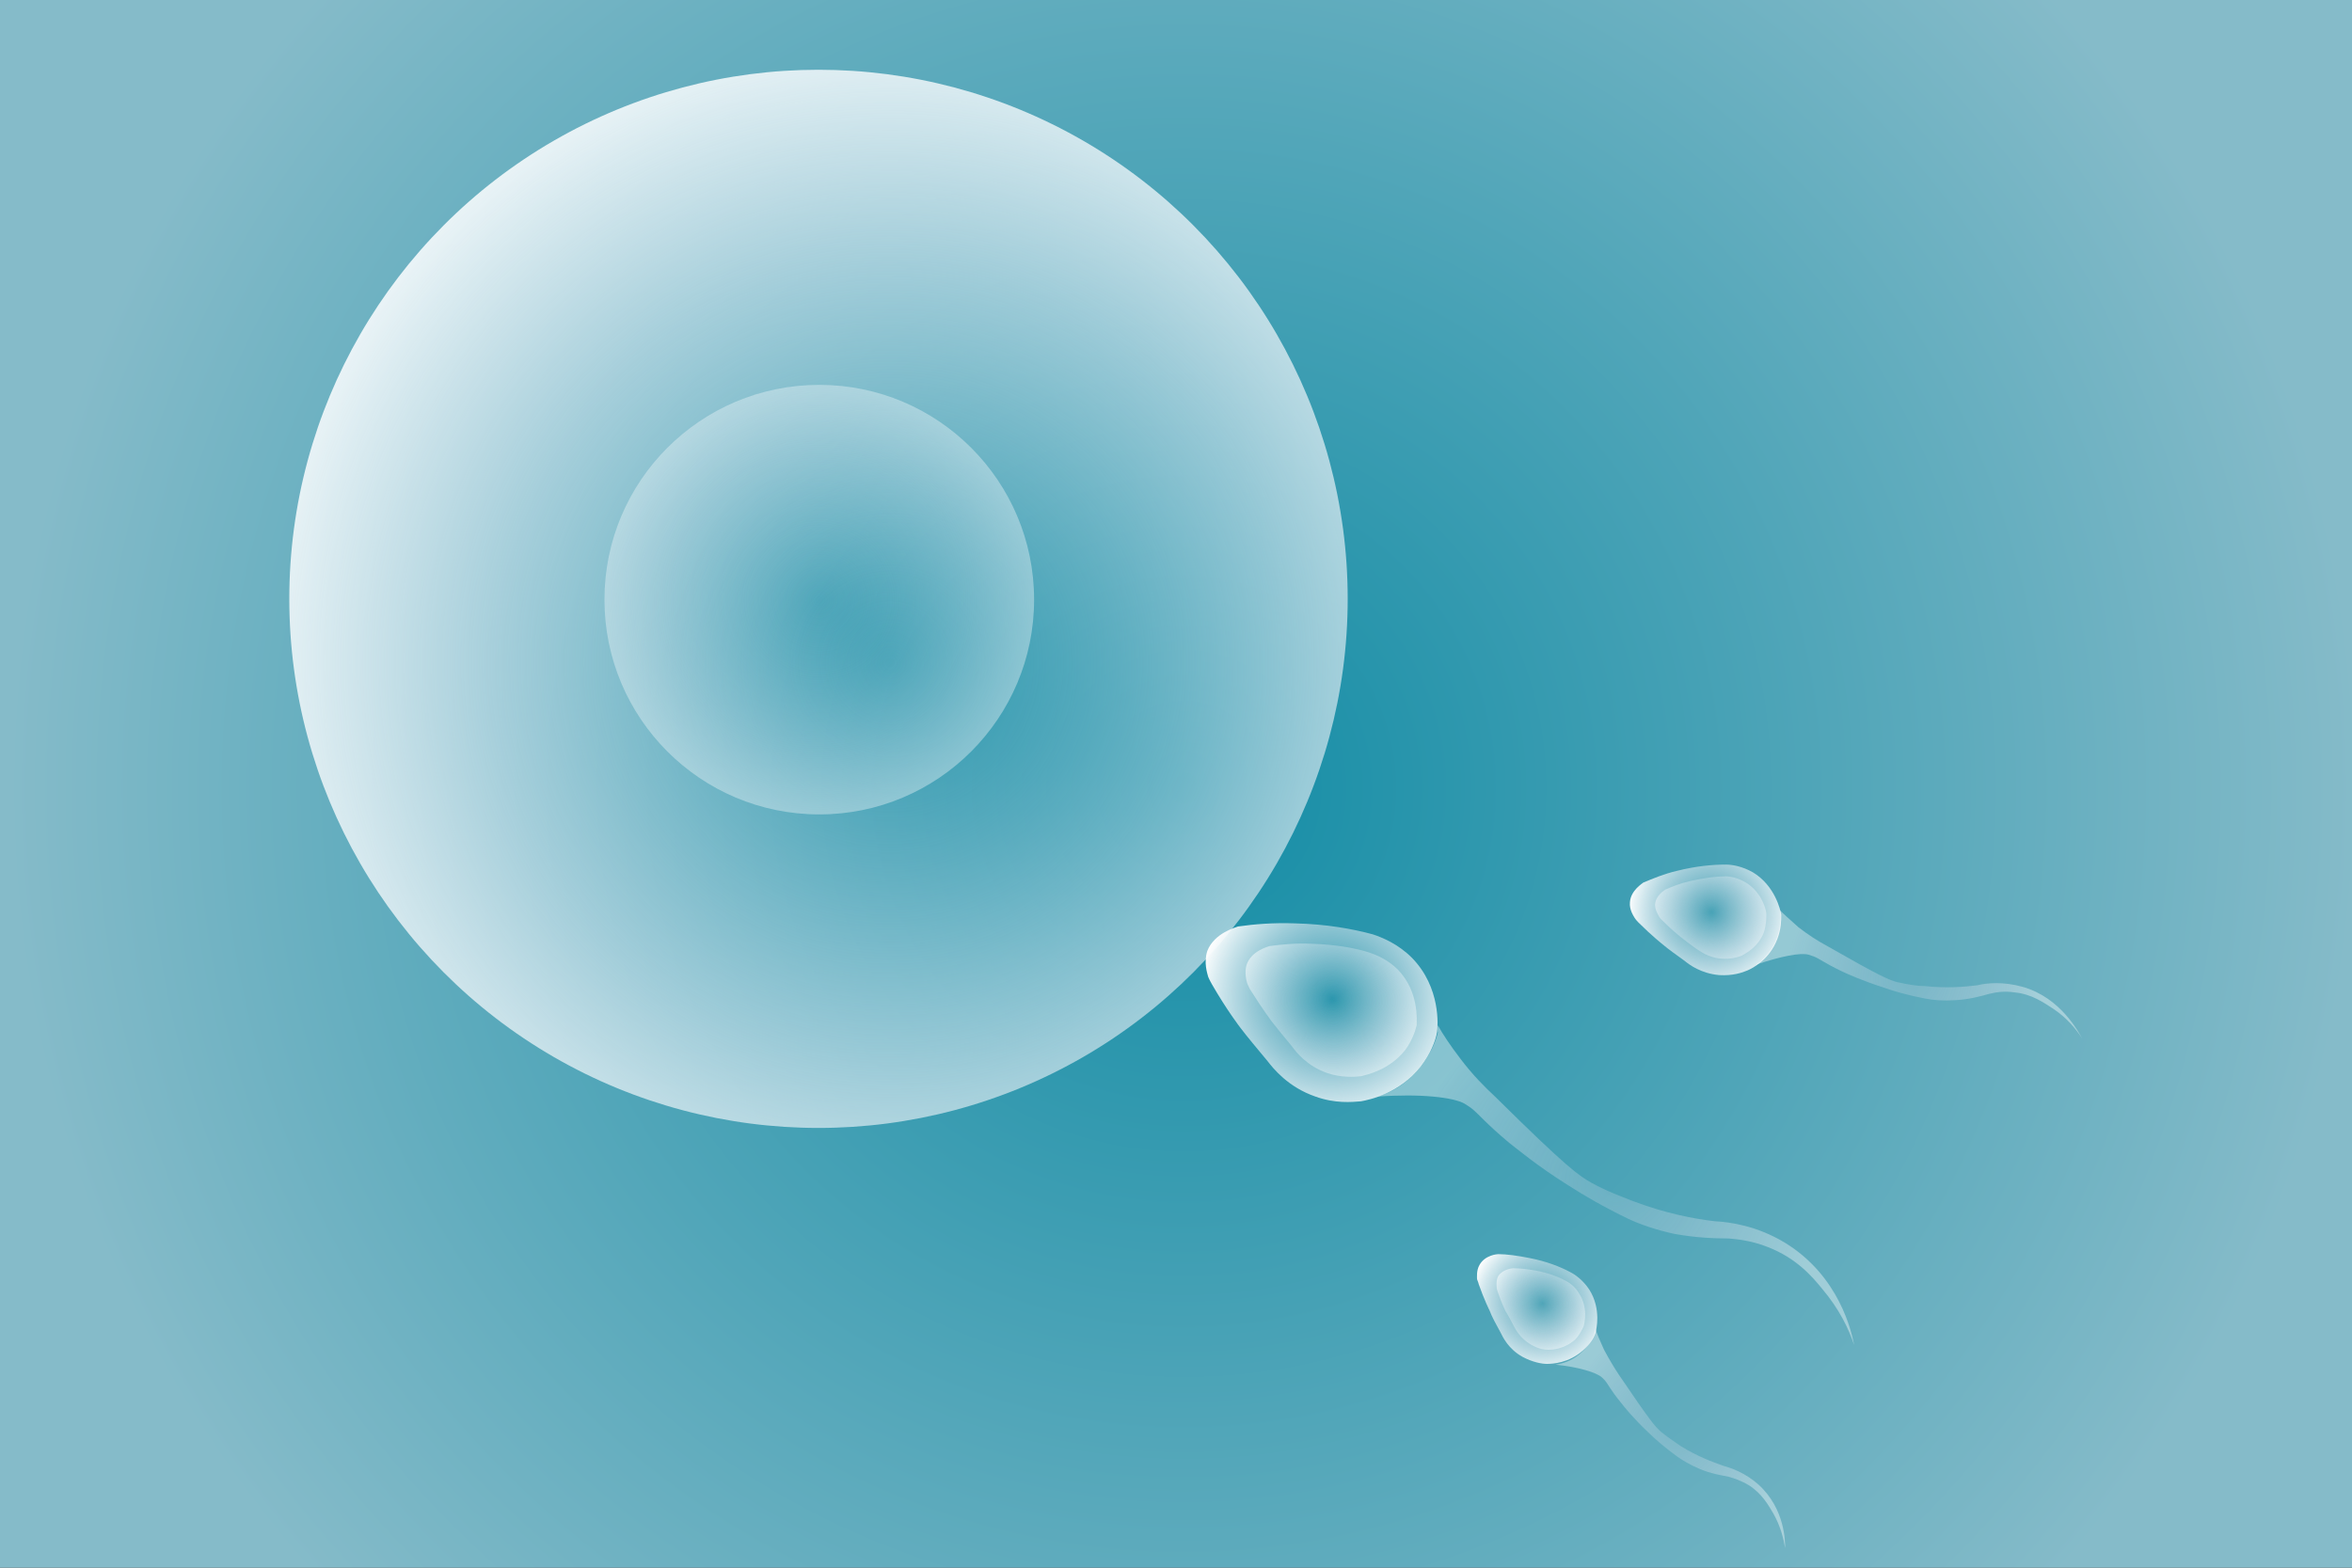
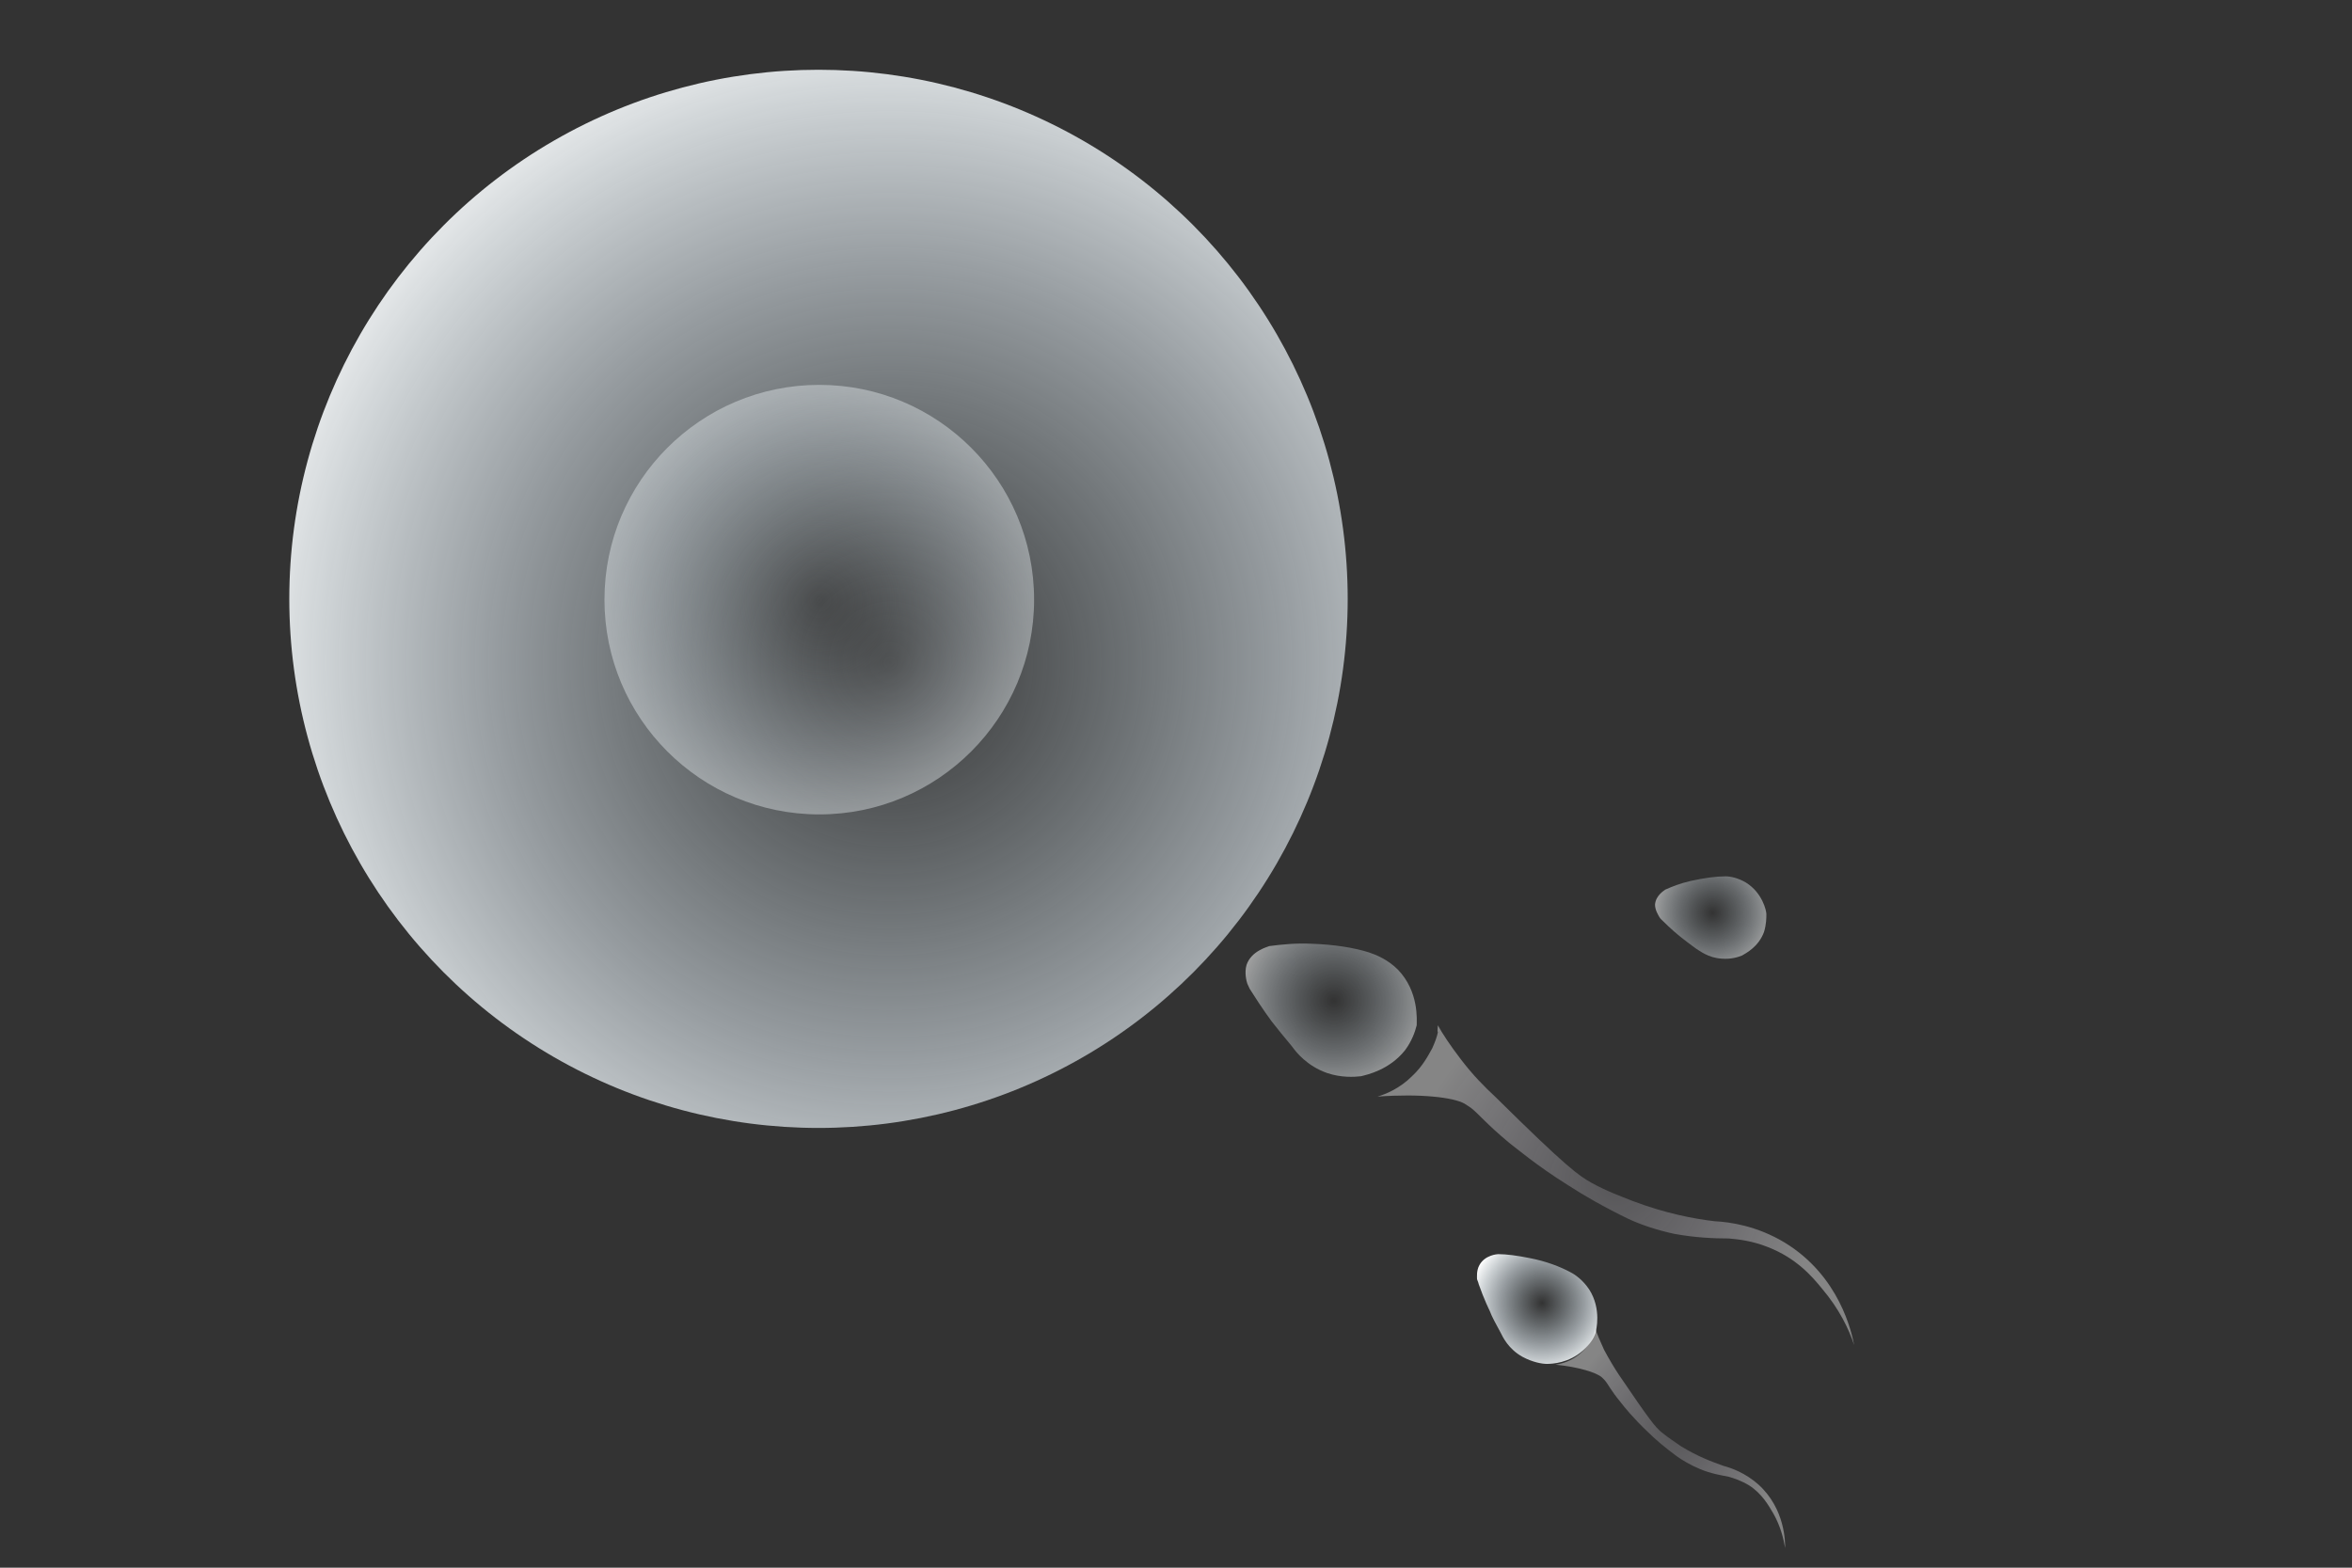
<svg xmlns="http://www.w3.org/2000/svg" version="1.1" id="图层_1" x="0px" y="0px" viewBox="0 0 300 200" style="enable-background:new 0 0 300 200;" xml:space="preserve">
  <rect x="0" y="0" width="300" height="200" fill="#333333" stroke="none" />
  <style type="text/css">
	.st0{fill:url(#SVGID_1_);}
	.st1{fill:url(#SVGID_2_);}
	.st2{fill:url(#SVGID_3_);}
	.st3{fill:url(#SVGID_4_);}
	.st4{fill:url(#SVGID_5_);}
	.st5{opacity:0.54;fill:url(#SVGID_6_);}
	.st6{fill:url(#SVGID_7_);}
	.st7{opacity:0.54;fill:url(#SVGID_8_);}
	.st8{fill:url(#SVGID_9_);}
	.st9{opacity:0.54;fill:url(#SVGID_10_);}
	.st10{fill:url(#SVGID_11_);}
	.st11{fill:url(#SVGID_12_);}
</style>
  <radialGradient id="SVGID_1_" cx="150.94" cy="100.137" r="149.657" gradientTransform="matrix(1.001 0 0 1.004 -8.339027e-02 4.384763e-04)" gradientUnits="userSpaceOnUse">
    <stop offset="0" style="stop-color:#FFFFFF" />
    <stop offset="0" style="stop-color:#FDFEFE" />
    <stop offset="0" style="stop-color:#F6FBFC" />
    <stop offset="0" style="stop-color:#EBF5F7" />
    <stop offset="0" style="stop-color:#DAEDF1" />
    <stop offset="0" style="stop-color:#C4E2E8" />
    <stop offset="0" style="stop-color:#A8D5DE" />
    <stop offset="0" style="stop-color:#88C5D2" />
    <stop offset="0" style="stop-color:#62B3C3" />
    <stop offset="0" style="stop-color:#399FB4" />
    <stop offset="0" style="stop-color:#128CA5" />
    <stop offset="1" style="stop-color:#85BBC9" />
  </radialGradient>
-   <rect y="-0.1" class="st0" width="300" height="200.1" />
  <radialGradient id="SVGID_2_" cx="199.13" cy="90.913" r="9.383" gradientTransform="matrix(0.974 0.228 -0.228 0.974 23.468 32.278)" gradientUnits="userSpaceOnUse">
    <stop offset="0" style="stop-color:#FFFFFF" />
    <stop offset="0" style="stop-color:#FDFEFE;stop-opacity:0.465" />
    <stop offset="0" style="stop-color:#F6F9FB;stop-opacity:0.272" />
    <stop offset="0" style="stop-color:#EBF2F6;stop-opacity:0.135" />
    <stop offset="0" style="stop-color:#DAE7EF;stop-opacity:2.440125e-02" />
    <stop offset="0" style="stop-color:#D5E4ED;stop-opacity:0" />
    <stop offset="0.3" style="stop-color:#D8E6EE;stop-opacity:0.3" />
    <stop offset="0.569" style="stop-color:#E2ECF3;stop-opacity:0.569" />
    <stop offset="0.825" style="stop-color:#F1F7FA;stop-opacity:0.825" />
    <stop offset="1" style="stop-color:#FFFFFF" />
  </radialGradient>
  <path class="st1" d="M191.1,160c1.1,0,2.5,0.2,4,0.5c2.1,0.4,3.9,1.1,5.2,1.8c0.6,0.3,1.6,1,2.4,2.2c1.6,2.5,0.9,5.2,0.8,5.6  c-0.2,0.6-0.7,1.4-1.6,2.2c-1.8,1.6-3.9,1.7-4.6,1.7c-0.6,0-1.8-0.2-3.1-0.9c-1.8-1-2.5-2.5-2.8-3.1c-0.6-1.1-1.1-2-1.4-2.8  c0,0-0.7-1.4-1.4-3.4c0-0.1-0.1-0.3-0.2-0.6c0-0.2-0.1-1.1,0.3-1.8C189.4,160.1,191,160,191.1,160z" />
  <g>
    <radialGradient id="SVGID_3_" cx="114.147" cy="129.162" r="88.565" gradientTransform="matrix(1 2.380776e-02 -2.380776e-02 1 2.469 -47.33)" gradientUnits="userSpaceOnUse">
      <stop offset="0" style="stop-color:#FFFFFF" />
      <stop offset="0" style="stop-color:#FDFEFE;stop-opacity:0.465" />
      <stop offset="0" style="stop-color:#F6F9FB;stop-opacity:0.272" />
      <stop offset="0" style="stop-color:#EBF2F6;stop-opacity:0.135" />
      <stop offset="0" style="stop-color:#DAE7EF;stop-opacity:2.440125e-02" />
      <stop offset="0" style="stop-color:#D5E4ED;stop-opacity:0" />
      <stop offset="0.3" style="stop-color:#D8E6EE;stop-opacity:0.3" />
      <stop offset="0.569" style="stop-color:#E2ECF3;stop-opacity:0.569" />
      <stop offset="0.825" style="stop-color:#F1F7FA;stop-opacity:0.825" />
      <stop offset="1" style="stop-color:#FFFFFF" />
    </radialGradient>
    <circle class="st2" cx="104.4" cy="76.4" r="67.5" />
    <radialGradient id="SVGID_4_" cx="104.927" cy="121.379" r="34.133" gradientTransform="matrix(1 2.380776e-02 -2.380776e-02 1 2.469 -47.33)" gradientUnits="userSpaceOnUse">
      <stop offset="0" style="stop-color:#FFFFFF" />
      <stop offset="0" style="stop-color:#FDFEFE;stop-opacity:0.465" />
      <stop offset="0" style="stop-color:#F6F9FB;stop-opacity:0.272" />
      <stop offset="0" style="stop-color:#EBF2F6;stop-opacity:0.135" />
      <stop offset="0" style="stop-color:#DAE7EF;stop-opacity:2.440125e-02" />
      <stop offset="0" style="stop-color:#D5E4ED;stop-opacity:0" />
      <stop offset="0.3" style="stop-color:#D8E6EE;stop-opacity:0.15" />
      <stop offset="0.569" style="stop-color:#E2ECF3;stop-opacity:0.284" />
      <stop offset="0.825" style="stop-color:#F1F7FA;stop-opacity:0.413" />
      <stop offset="1" style="stop-color:#FFFFFF;stop-opacity:0.5" />
    </radialGradient>
    <circle class="st3" cx="104.5" cy="76.5" r="27.4" />
  </g>
  <g>
    <radialGradient id="SVGID_5_" cx="120.825" cy="153.758" r="15.305" gradientTransform="matrix(1.122 5.578839e-02 -5.360884e-02 1.079 42.519 -45.284)" gradientUnits="userSpaceOnUse">
      <stop offset="0" style="stop-color:#FFFFFF" />
      <stop offset="0" style="stop-color:#FDFEFE;stop-opacity:0.465" />
      <stop offset="0" style="stop-color:#F6F9FB;stop-opacity:0.272" />
      <stop offset="0" style="stop-color:#EBF2F6;stop-opacity:0.135" />
      <stop offset="0" style="stop-color:#DAE7EF;stop-opacity:2.440125e-02" />
      <stop offset="0" style="stop-color:#D5E4ED;stop-opacity:0" />
      <stop offset="0.3" style="stop-color:#D8E6EE;stop-opacity:0.3" />
      <stop offset="0.569" style="stop-color:#E2ECF3;stop-opacity:0.569" />
      <stop offset="0.825" style="stop-color:#F1F7FA;stop-opacity:0.825" />
      <stop offset="1" style="stop-color:#FFFFFF" />
    </radialGradient>
-     <path class="st4" d="M157.9,118.2c2.1-0.3,4.5-0.5,7.3-0.4c4,0.1,7.3,0.7,9.9,1.4c1.2,0.4,3.2,1.2,5,3c3.7,3.8,3.3,8.7,3.2,9.5   c-0.2,1.1-0.8,2.7-2.1,4.4c-2.7,3.4-6.5,4.2-7.6,4.4c-1.2,0.1-3.3,0.3-5.8-0.6c-3.5-1.2-5.4-3.6-6.1-4.5c-1.4-1.7-2.6-3.1-3.5-4.3   c0,0-1.7-2.2-3.6-5.5c-0.1-0.2-0.3-0.5-0.5-1c-0.1-0.4-0.6-1.8-0.1-3.3C154.9,119,157.7,118.3,157.9,118.2z" />
    <radialGradient id="SVGID_6_" cx="121.093" cy="154.026" r="10.898" gradientTransform="matrix(1.122 5.578839e-02 -5.360884e-02 1.079 42.519 -45.284)" gradientUnits="userSpaceOnUse">
      <stop offset="0" style="stop-color:#FFFFFF" />
      <stop offset="0" style="stop-color:#FDFEFE;stop-opacity:0.465" />
      <stop offset="0" style="stop-color:#F6F9FB;stop-opacity:0.272" />
      <stop offset="0" style="stop-color:#EBF2F6;stop-opacity:0.135" />
      <stop offset="0" style="stop-color:#DAE7EF;stop-opacity:2.440125e-02" />
      <stop offset="0" style="stop-color:#D5E4ED;stop-opacity:0" />
      <stop offset="0.3" style="stop-color:#D8E6EE;stop-opacity:0.3" />
      <stop offset="0.569" style="stop-color:#E2ECF3;stop-opacity:0.569" />
      <stop offset="0.825" style="stop-color:#F1F7FA;stop-opacity:0.825" />
      <stop offset="1" style="stop-color:#FFFFFF" />
    </radialGradient>
    <path class="st5" d="M161.9,120.7c1.5-0.2,3.4-0.4,5.4-0.3c2.9,0.1,5.4,0.5,7.3,1.1c0.9,0.3,2.4,0.9,3.7,2.2   c2.7,2.8,2.4,6.4,2.4,7.1c-0.2,0.8-0.6,2-1.5,3.2c-2,2.5-4.8,3.1-5.6,3.3c-0.9,0.1-2.5,0.2-4.3-0.4c-2.6-0.9-4-2.7-4.5-3.4   c-1-1.2-1.9-2.3-2.6-3.2c0,0-1.2-1.6-2.7-4c-0.1-0.1-0.2-0.4-0.4-0.8c-0.1-0.3-0.4-1.4-0.1-2.4   C159.6,121.3,161.7,120.8,161.9,120.7z" />
    <radialGradient id="SVGID_7_" cx="154.125" cy="174.042" r="23.21" gradientTransform="matrix(1.122 5.578839e-02 -5.360884e-02 1.079 42.519 -45.284)" gradientUnits="userSpaceOnUse">
      <stop offset="0" style="stop-color:#FFFFFF" />
      <stop offset="0" style="stop-color:#FDFDFE;stop-opacity:0.517" />
      <stop offset="0" style="stop-color:#F8F6FB;stop-opacity:0.343" />
      <stop offset="0" style="stop-color:#EEEBF5;stop-opacity:0.219" />
      <stop offset="0" style="stop-color:#ECE8F4;stop-opacity:0.2" />
      <stop offset="0.411" style="stop-color:#EFEBF5;stop-opacity:0.282" />
      <stop offset="0.78" style="stop-color:#F8F6FB;stop-opacity:0.356" />
      <stop offset="1" style="stop-color:#FFFFFF;stop-opacity:0.4" />
    </radialGradient>
    <path class="st6" d="M183.4,130.8c0.6,1.1,1.6,2.6,2.9,4.3c1.6,2.1,3,3.5,4.5,4.9c9.1,9,10.6,10,12.2,10.9c2,1.1,3.7,1.7,5.2,2.3   c4.2,1.6,7.9,2.3,10.5,2.6c2,0.1,5.4,0.6,8.9,2.7c7.1,4.3,8.6,11.6,8.9,13.1c-0.7-2.1-1.9-4.6-4.1-7.2c-1.3-1.6-3.3-3.9-6.9-5.3   c-2-0.8-3.8-1-5-1.1c-1.9,0-4.3-0.1-7-0.6c-2.3-0.5-4.3-1.2-5.8-1.9c-3.1-1.5-5.7-3-7.7-4.3c-4-2.5-6.7-4.8-7.5-5.4   c-3.1-2.6-3.7-3.5-4.8-4.4c0,0-0.4-0.3-0.9-0.6c-1.4-0.8-5.6-1.3-11.1-0.9c1-0.3,2.8-1,4.4-2.6c1.4-1.3,2.1-2.7,2.6-3.6   c0.4-0.9,0.6-1.5,0.7-2C183.3,131.5,183.4,131.1,183.4,130.8z" />
  </g>
  <radialGradient id="SVGID_8_" cx="199.293" cy="91.077" r="6.681" gradientTransform="matrix(0.974 0.228 -0.228 0.974 23.468 32.278)" gradientUnits="userSpaceOnUse">
    <stop offset="0" style="stop-color:#FFFFFF" />
    <stop offset="0" style="stop-color:#FDFEFE;stop-opacity:0.465" />
    <stop offset="0" style="stop-color:#F6F9FB;stop-opacity:0.272" />
    <stop offset="0" style="stop-color:#EBF2F6;stop-opacity:0.135" />
    <stop offset="0" style="stop-color:#DAE7EF;stop-opacity:2.440125e-02" />
    <stop offset="0" style="stop-color:#D5E4ED;stop-opacity:0" />
    <stop offset="0.3" style="stop-color:#D8E6EE;stop-opacity:0.3" />
    <stop offset="0.569" style="stop-color:#E2ECF3;stop-opacity:0.569" />
    <stop offset="0.825" style="stop-color:#F1F7FA;stop-opacity:0.825" />
    <stop offset="1" style="stop-color:#FFFFFF" />
  </radialGradient>
-   <path class="st7" d="M193,161.8c0.8,0,1.8,0.1,2.9,0.3c1.6,0.3,2.9,0.8,3.8,1.3c0.4,0.2,1.2,0.7,1.7,1.6c1.2,1.8,0.7,3.8,0.6,4.2  c-0.2,0.4-0.5,1.1-1.1,1.7c-1.3,1.2-2.9,1.3-3.4,1.3c-0.5,0-1.3-0.1-2.3-0.7c-1.3-0.8-1.9-1.9-2.1-2.3c-0.4-0.8-0.8-1.5-1.1-2  c0,0-0.5-1-1-2.5c0-0.1-0.1-0.2-0.1-0.5c0-0.2-0.1-0.8,0.2-1.4C191.7,161.9,192.9,161.8,193,161.8z" />
  <radialGradient id="SVGID_9_" cx="219.545" cy="103.349" r="14.23" gradientTransform="matrix(0.974 0.228 -0.228 0.974 23.468 32.278)" gradientUnits="userSpaceOnUse">
    <stop offset="0" style="stop-color:#FFFFFF" />
    <stop offset="0" style="stop-color:#FDFDFE;stop-opacity:0.517" />
    <stop offset="0" style="stop-color:#F8F6FB;stop-opacity:0.343" />
    <stop offset="0" style="stop-color:#EEEBF5;stop-opacity:0.219" />
    <stop offset="0" style="stop-color:#ECE8F4;stop-opacity:0.2" />
    <stop offset="0.411" style="stop-color:#EFEBF5;stop-opacity:0.282" />
    <stop offset="0.78" style="stop-color:#F8F6FB;stop-opacity:0.356" />
    <stop offset="1" style="stop-color:#FFFFFF;stop-opacity:0.4" />
  </radialGradient>
  <path class="st8" d="M203.5,169.5c0.2,0.7,0.6,1.6,1.1,2.7c0.7,1.3,1.3,2.3,1.9,3.2c4,5.9,4.6,6.6,5.4,7.3c1,0.8,1.8,1.3,2.5,1.8  c2.1,1.3,4,2,5.4,2.5c1.1,0.3,2.8,0.9,4.5,2.4c3.4,3.1,3.4,7.3,3.4,8.1c-0.2-1.2-0.6-2.8-1.5-4.4c-0.6-1-1.4-2.5-3.1-3.6  c-1-0.6-1.9-0.9-2.6-1.1c-1-0.2-2.3-0.4-3.7-1c-1.2-0.5-2.2-1.1-2.9-1.6c-1.5-1.1-2.8-2.2-3.7-3.1c-1.9-1.8-3.1-3.3-3.4-3.7  c-1.4-1.7-1.6-2.3-2.1-2.9c0,0-0.2-0.2-0.4-0.4c-0.7-0.6-2.9-1.3-5.9-1.6c0.6-0.1,1.6-0.3,2.6-1c0.9-0.6,1.4-1.3,1.7-1.7  c0.3-0.4,0.5-0.8,0.6-1C203.4,169.9,203.4,169.7,203.5,169.5z" />
  <g>
    <radialGradient id="SVGID_10_" cx="206.216" cy="285.116" r="7.575" gradientTransform="matrix(0.975 -0.222 0.222 0.975 -45.911 -115.756)" gradientUnits="userSpaceOnUse">
      <stop offset="0" style="stop-color:#FFFFFF" />
      <stop offset="0" style="stop-color:#FDFEFE;stop-opacity:0.465" />
      <stop offset="0" style="stop-color:#F6F9FB;stop-opacity:0.272" />
      <stop offset="0" style="stop-color:#EBF2F6;stop-opacity:0.135" />
      <stop offset="0" style="stop-color:#DAE7EF;stop-opacity:2.440125e-02" />
      <stop offset="0" style="stop-color:#D5E4ED;stop-opacity:0" />
      <stop offset="0.3" style="stop-color:#D8E6EE;stop-opacity:0.3" />
      <stop offset="0.569" style="stop-color:#E2ECF3;stop-opacity:0.569" />
      <stop offset="0.825" style="stop-color:#F1F7FA;stop-opacity:0.825" />
      <stop offset="1" style="stop-color:#FFFFFF" />
    </radialGradient>
    <path class="st9" d="M212.4,113.5c0.9-0.4,1.9-0.8,3.2-1.1c1.8-0.4,3.3-0.6,4.5-0.6c0.6,0,1.6,0.2,2.6,0.8c2.1,1.3,2.6,3.6,2.6,4   c0,0.5,0,1.3-0.3,2.3c-0.7,1.9-2.3,2.7-2.8,3c-0.5,0.2-1.4,0.5-2.6,0.4c-1.7-0.1-2.8-1-3.3-1.3c-0.8-0.6-1.5-1.1-2.1-1.6   c0,0-1-0.8-2.3-2.1c-0.1-0.1-0.2-0.2-0.3-0.4c-0.1-0.2-0.5-0.8-0.5-1.5C211.2,114.2,212.3,113.6,212.4,113.5z" />
    <radialGradient id="SVGID_11_" cx="206.03" cy="284.93" r="10.638" gradientTransform="matrix(0.975 -0.222 0.222 0.975 -45.911 -115.756)" gradientUnits="userSpaceOnUse">
      <stop offset="0" style="stop-color:#FFFFFF" />
      <stop offset="0" style="stop-color:#FDFEFE;stop-opacity:0.465" />
      <stop offset="0" style="stop-color:#F6F9FB;stop-opacity:0.272" />
      <stop offset="0" style="stop-color:#EBF2F6;stop-opacity:0.135" />
      <stop offset="0" style="stop-color:#DAE7EF;stop-opacity:2.440125e-02" />
      <stop offset="0" style="stop-color:#D5E4ED;stop-opacity:0" />
      <stop offset="0.3" style="stop-color:#D8E6EE;stop-opacity:0.3" />
      <stop offset="0.569" style="stop-color:#E2ECF3;stop-opacity:0.569" />
      <stop offset="0.825" style="stop-color:#F1F7FA;stop-opacity:0.825" />
      <stop offset="1" style="stop-color:#FFFFFF" />
    </radialGradient>
-     <path class="st10" d="M209.6,112.6c1.2-0.5,2.6-1.1,4.3-1.5c2.4-0.6,4.5-0.8,6.2-0.8c0.8,0,2.1,0.2,3.5,1c2.8,1.7,3.5,4.8,3.6,5.4   c0,0.7,0,1.8-0.5,3.1c-1,2.6-3.1,3.7-3.8,4c-0.7,0.3-1.9,0.7-3.6,0.6c-2.3-0.2-3.8-1.3-4.4-1.8c-1.1-0.8-2.1-1.5-2.8-2.1   c0,0-1.4-1.1-3.1-2.8c-0.1-0.1-0.3-0.3-0.5-0.6c-0.1-0.2-0.7-1-0.6-2C208,113.6,209.5,112.7,209.6,112.6z" />
    <radialGradient id="SVGID_12_" cx="229.176" cy="299.029" r="16.133" gradientTransform="matrix(0.975 -0.222 0.222 0.975 -45.911 -115.756)" gradientUnits="userSpaceOnUse">
      <stop offset="0" style="stop-color:#FFFFFF" />
      <stop offset="0" style="stop-color:#FDFDFE;stop-opacity:0.517" />
      <stop offset="0" style="stop-color:#F8F6FB;stop-opacity:0.343" />
      <stop offset="0" style="stop-color:#EEEBF5;stop-opacity:0.219" />
      <stop offset="0" style="stop-color:#ECE8F4;stop-opacity:0.2" />
      <stop offset="0.411" style="stop-color:#EFEBF5;stop-opacity:0.282" />
      <stop offset="0.78" style="stop-color:#F8F6FB;stop-opacity:0.356" />
      <stop offset="1" style="stop-color:#FFFFFF;stop-opacity:0.4" />
    </radialGradient>
-     <path class="st11" d="M227,116.1c0.6,0.6,1.4,1.3,2.4,2.2c1.3,1,2.4,1.7,3.5,2.3c7,4,8,4.4,9.1,4.7c1.4,0.3,2.5,0.5,3.5,0.5   c2.8,0.3,5.1,0.1,6.7-0.1c1.2-0.3,3.3-0.5,5.8,0.2c4.9,1.4,7.1,5.8,7.6,6.6c-0.8-1.2-1.9-2.6-3.7-3.8c-1.1-0.7-2.7-1.9-5-2.1   c-1.3-0.2-2.4,0-3.2,0.2c-1.1,0.3-2.5,0.7-4.3,0.8c-1.5,0.1-2.8,0-3.8-0.2c-2.1-0.4-3.9-0.9-5.3-1.4c-2.8-0.9-4.8-1.8-5.4-2.1   c-2.3-1.1-2.8-1.6-3.6-1.9c0,0-0.3-0.1-0.6-0.2c-1-0.3-3.6,0.2-6.8,1.3c0.6-0.4,1.5-1.1,2.2-2.3c0.6-1.1,0.8-2,0.9-2.6   c0.1-0.6,0.1-1,0.1-1.3C227.1,116.5,227,116.3,227,116.1z" />
  </g>
</svg>